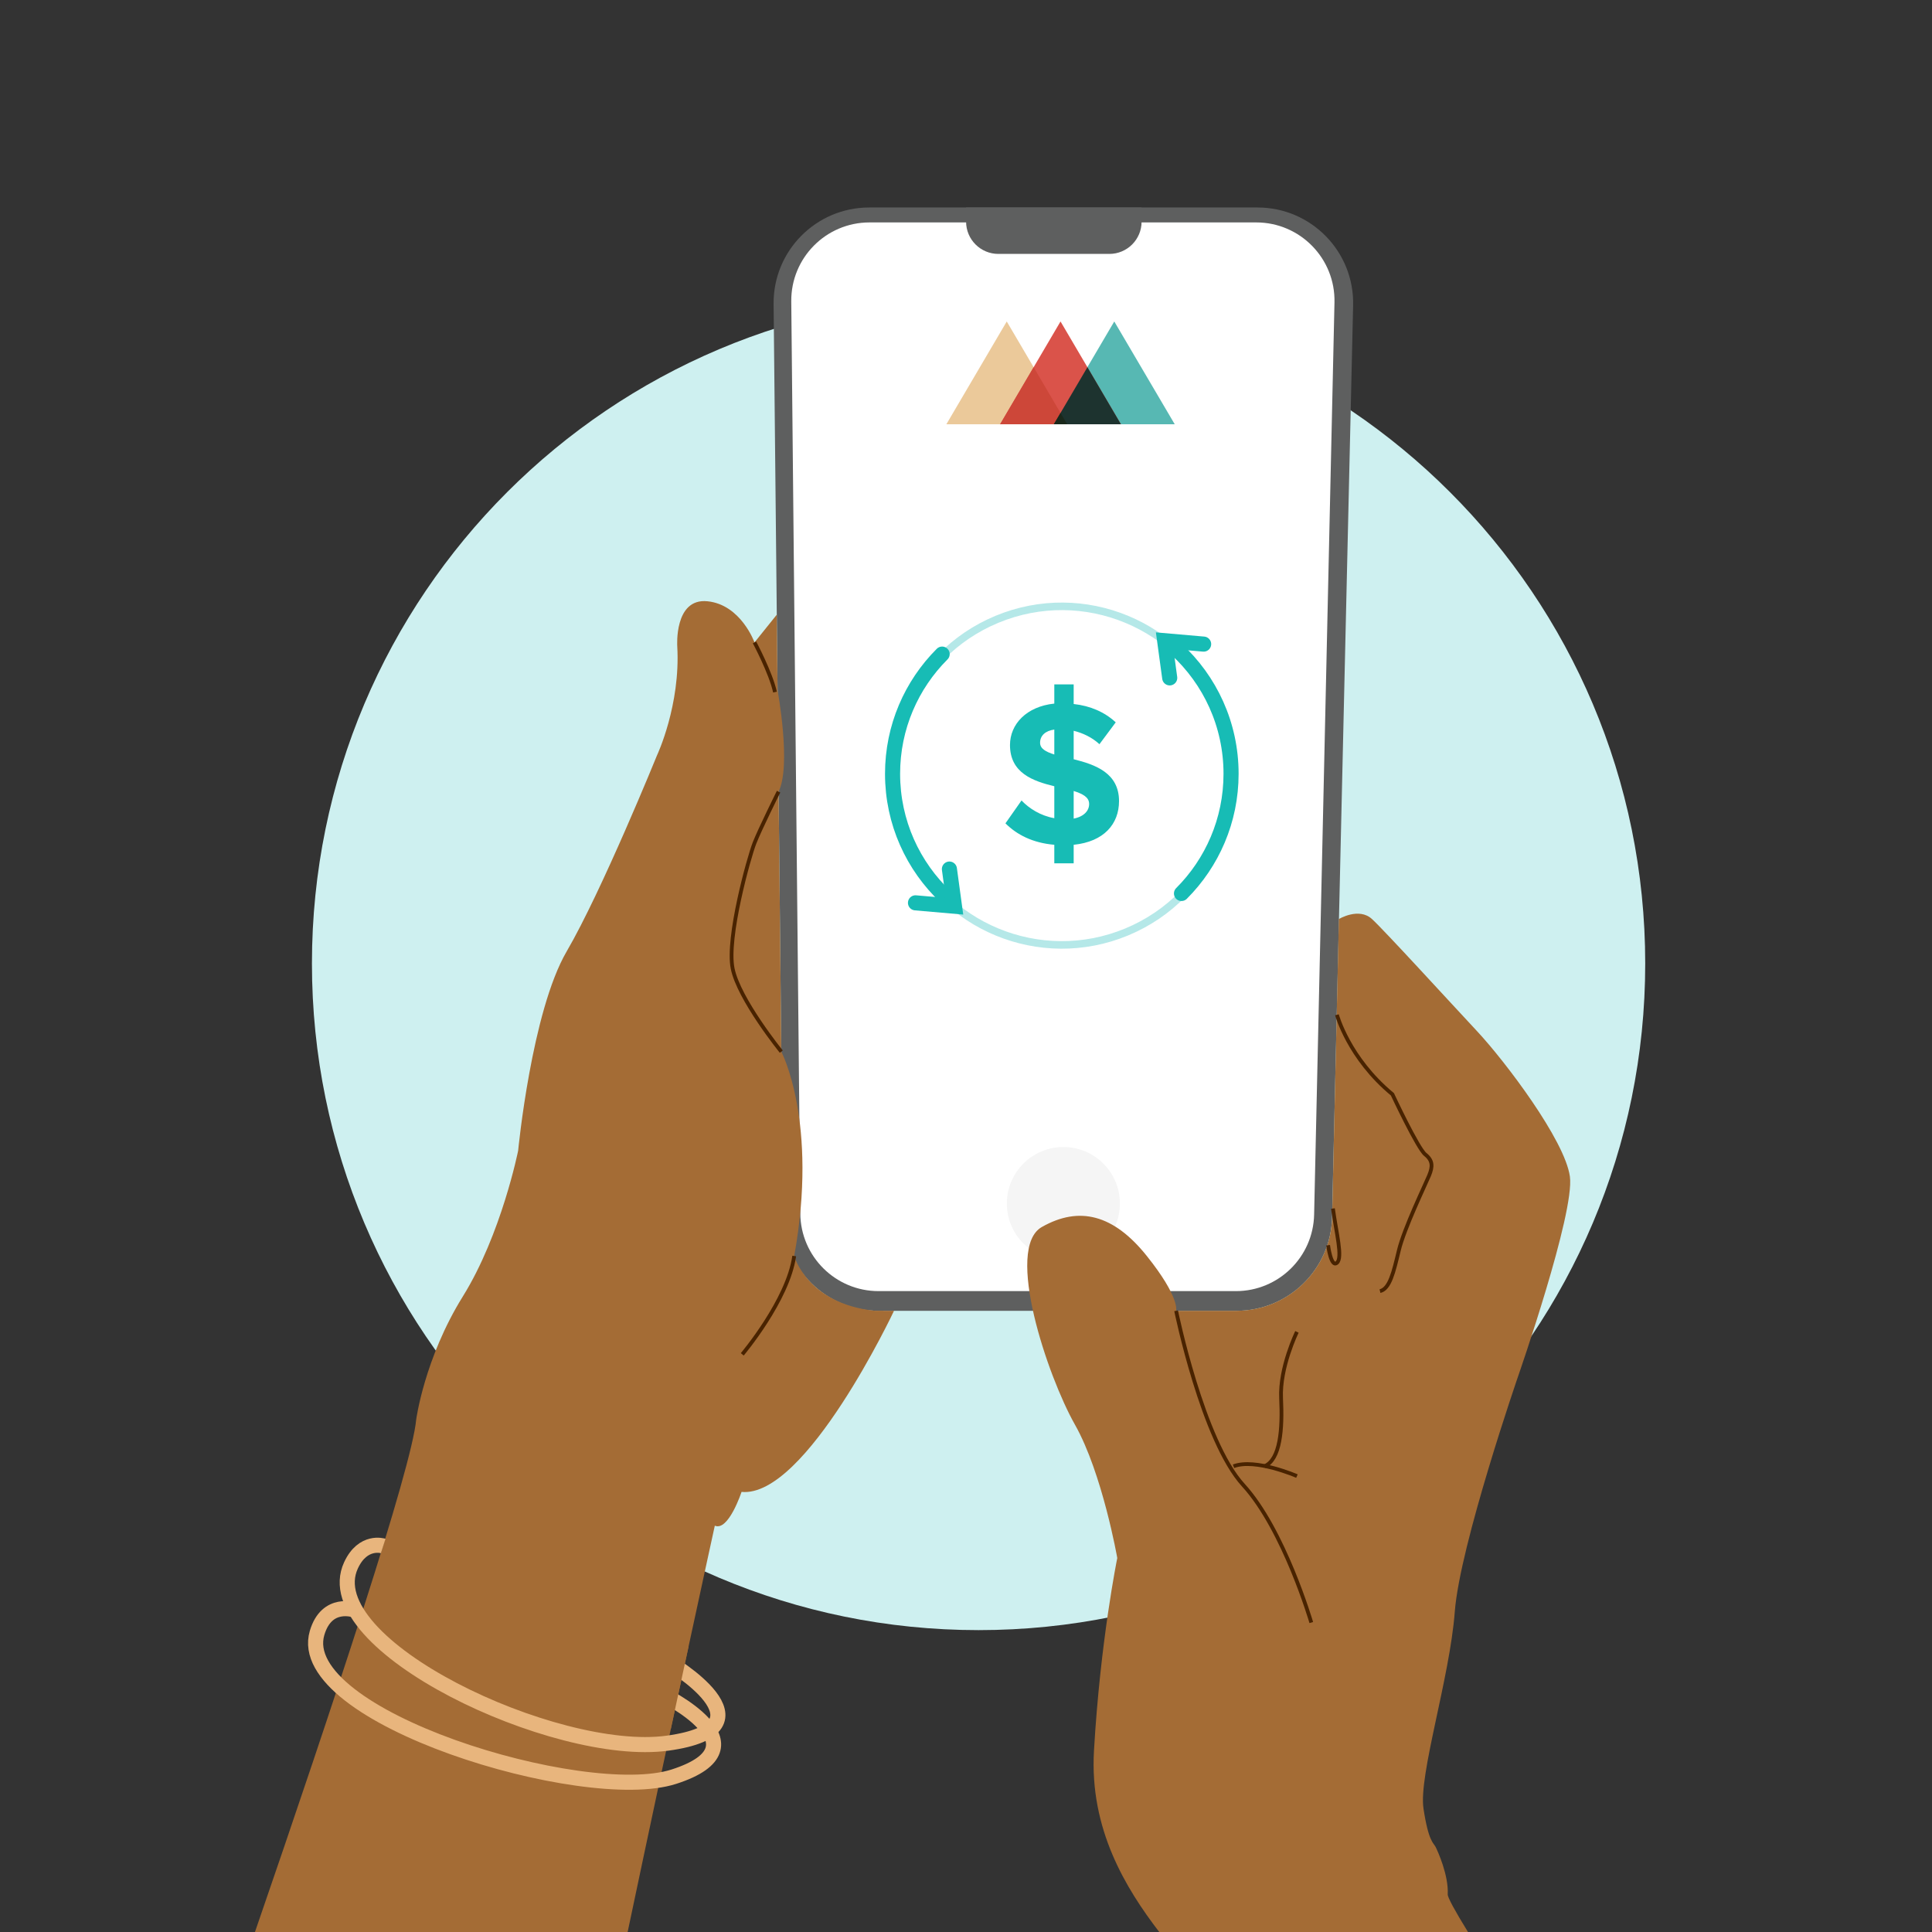
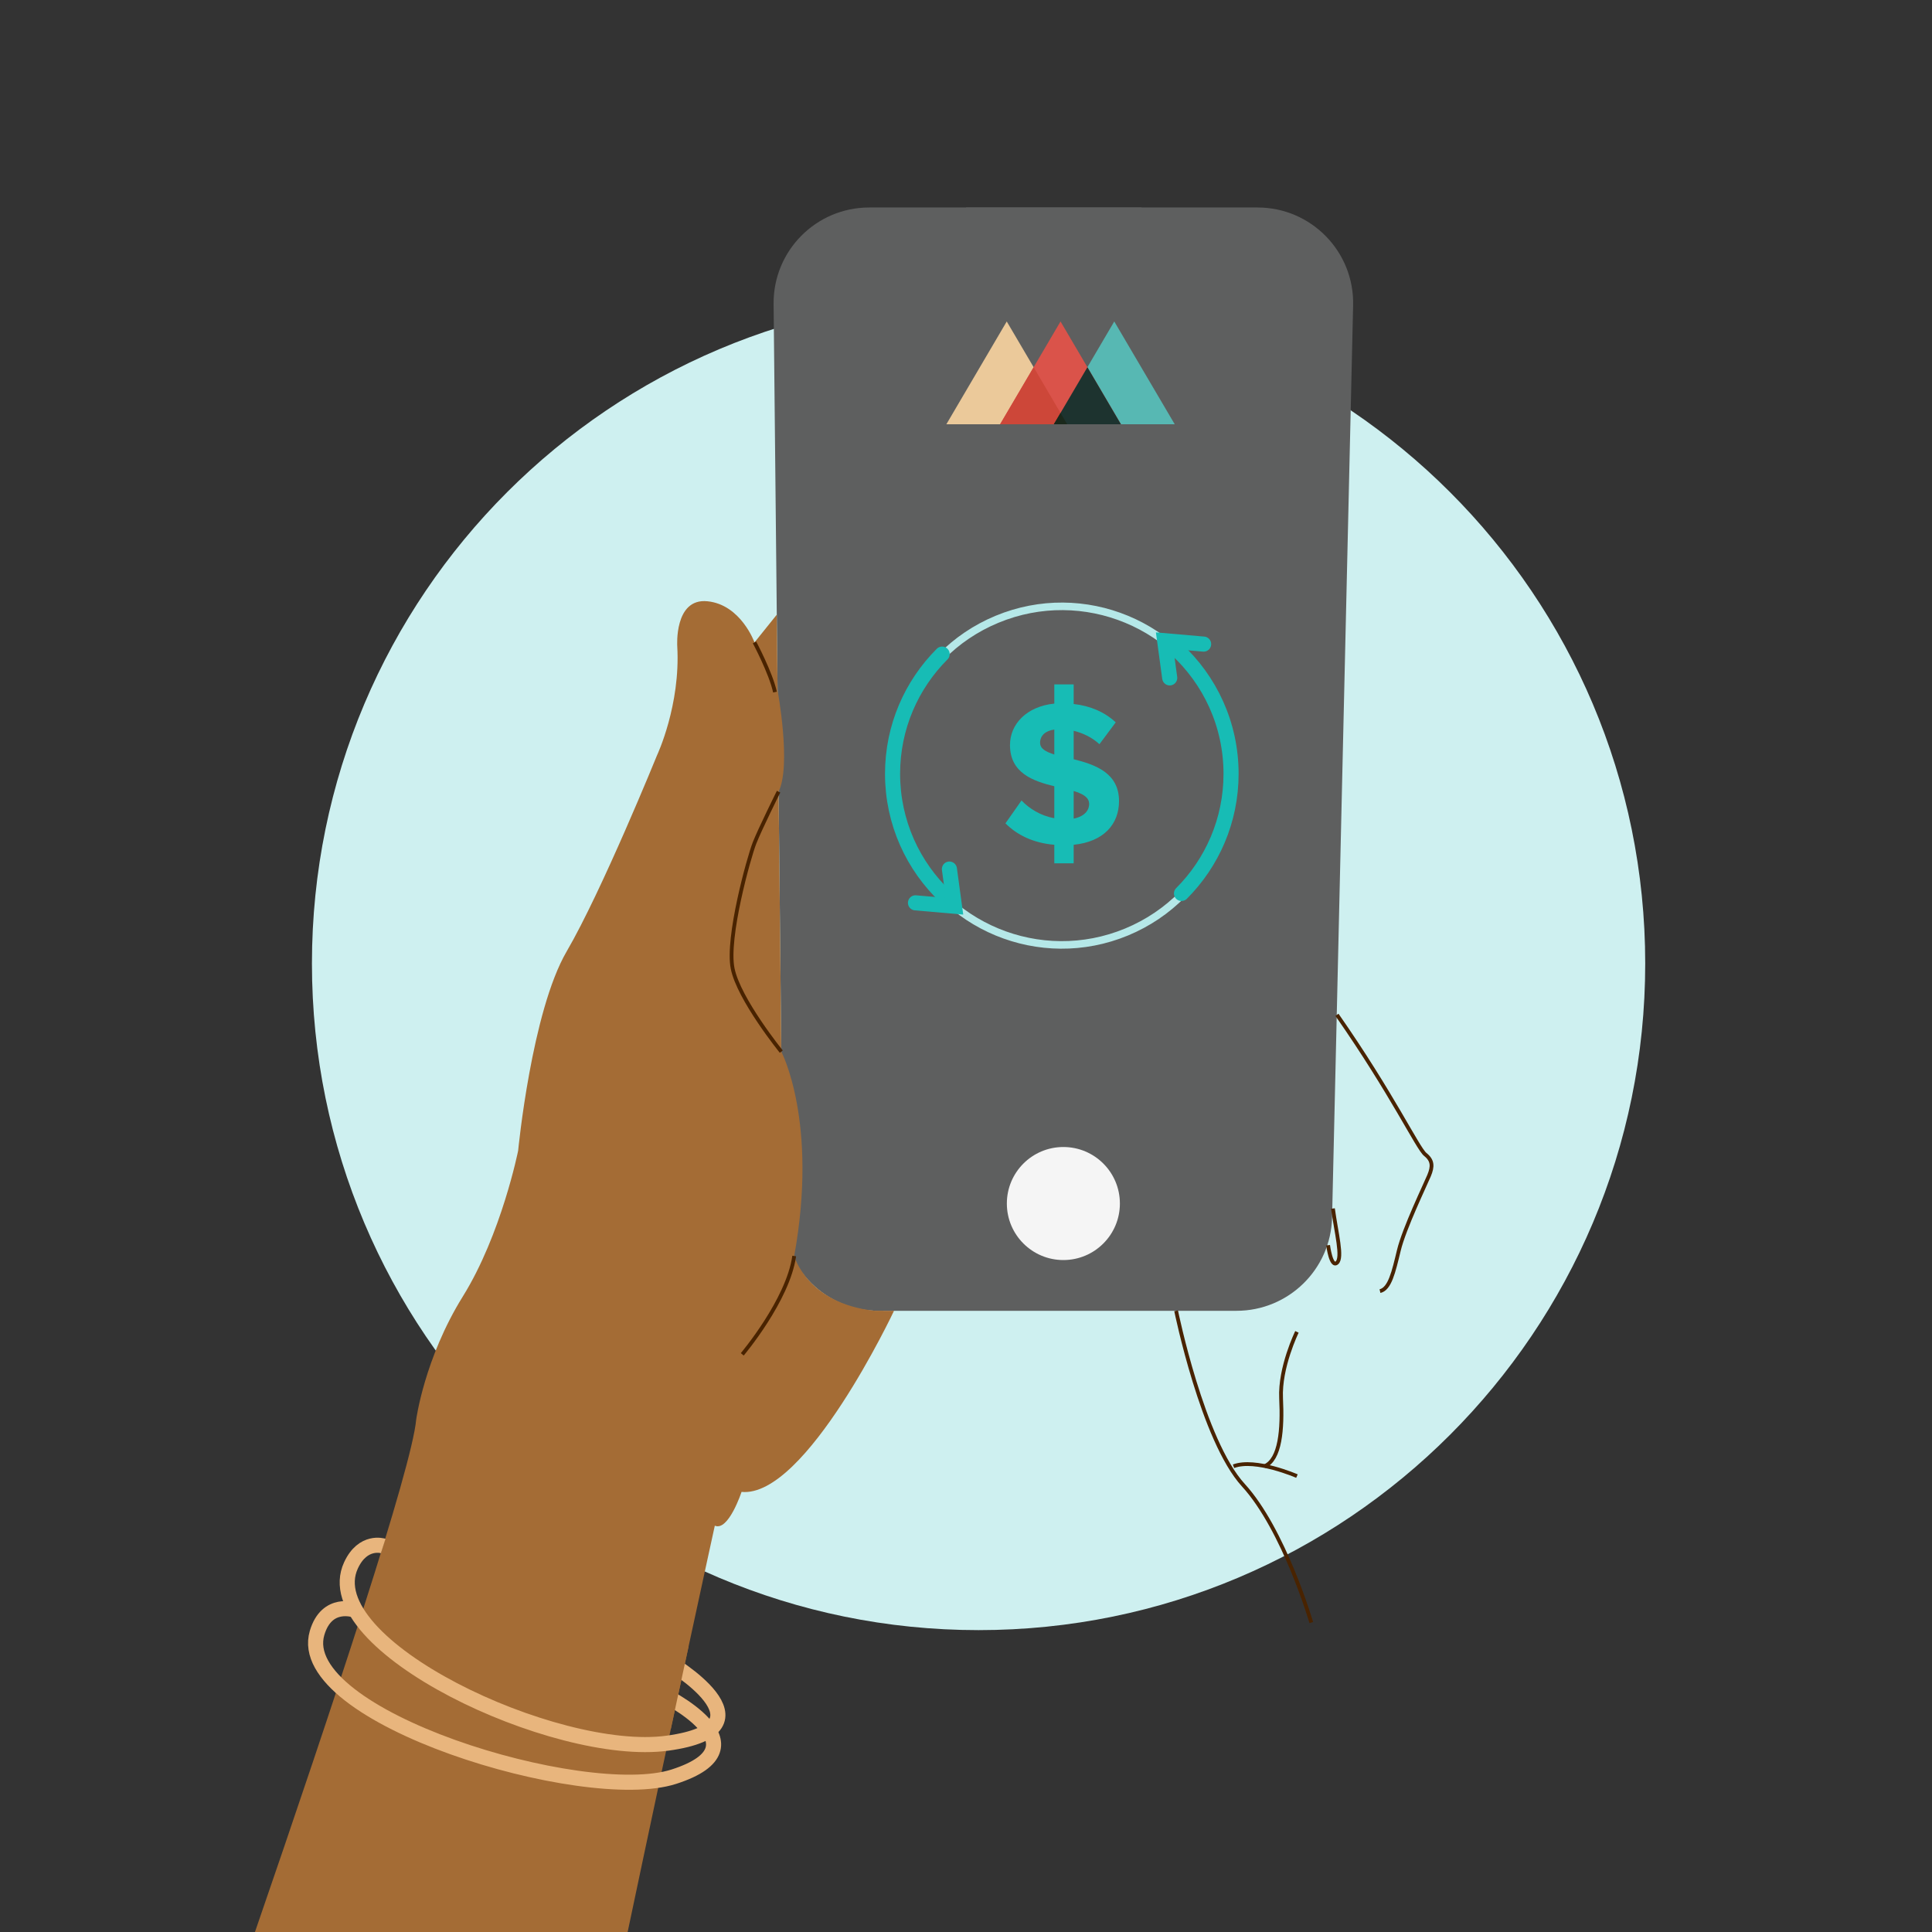
<svg xmlns="http://www.w3.org/2000/svg" width="384" height="384" viewBox="0 0 384 384" fill="none">
  <rect x="0" y="0" width="384" height="384" fill="#333333" stroke="none" />
  <g clip-path="url(#clip0_0_8857)">
    <path d="M194.5 324C267.678 324 327 264.678 327 191.5C327 118.322 267.678 59 194.5 59C121.322 59 62 118.322 62 191.5C62 264.678 121.322 324 194.5 324Z" fill="#CEF0F0" />
    <g clip-path="url(#clip1_0_8857)">
      <path d="M172.76 41.241H249.947C260.613 41.241 269.19 50.018 268.944 60.681L264.761 241.969C264.522 252.29 256.087 260.532 245.764 260.532H174.619C164.2 260.532 155.725 252.143 155.618 241.725L153.759 60.438C153.65 49.867 162.189 41.241 172.76 41.241Z" fill="#5E5F5F" />
-       <path d="M172.82 44.209H249.691C258.415 44.209 265.432 51.385 265.238 60.107L261.192 241.415C261.004 249.866 254.099 256.619 245.646 256.619H174.617C166.089 256.619 159.153 249.75 159.068 241.223L157.27 59.914C157.184 51.266 164.171 44.209 172.82 44.209Z" fill="white" />
      <path d="M211.353 250.445C217.558 250.445 222.587 245.415 222.587 239.211C222.587 233.007 217.558 227.978 211.353 227.978C205.149 227.978 200.12 233.007 200.12 239.211C200.12 245.415 205.149 250.445 211.353 250.445Z" fill="#F5F5F5" />
      <path d="M50.676 384C66.231 338.86 81.877 291.677 82.714 282.192C82.714 282.192 84.341 269.985 91.999 257.667C99.656 245.349 102.985 228.703 102.985 228.703C102.985 228.703 105.648 201.071 112.639 189.086C119.631 177.101 130.617 150.055 130.617 150.055C130.617 150.055 135.278 140.147 134.612 128.495C134.612 128.495 133.946 118.84 140.604 119.506C147.263 120.172 149.964 127.683 149.964 127.683L154.392 122.172L154.546 137.195C154.546 137.195 157.323 152.113 154.753 157.347L155.291 209.022C155.291 209.022 162.694 222.987 157.854 249.641C157.854 249.641 160.417 259.034 173.688 260.51L177.692 260.533C177.692 260.533 160.169 297.763 147.387 296.528C147.387 296.528 144.787 304.428 142.075 303.241C142.075 303.241 133.621 341.829 124.749 384L50.676 384Z" fill="#A46C35" />
      <path d="M149.964 127.682C149.964 127.682 153.203 133.751 154.035 137.561" stroke="#492300" stroke-width="0.75" stroke-miterlimit="10" />
      <path d="M154.752 157.347C154.752 157.347 151.097 164.678 149.963 167.559C148.83 170.44 144.397 186.396 145.616 192.49C146.835 198.584 155.291 209.022 155.291 209.022" stroke="#492300" stroke-width="0.75" stroke-miterlimit="10" />
      <path d="M147.529 269.185C147.529 269.185 156.635 258.406 157.854 249.641" stroke="#492300" stroke-width="0.75" stroke-miterlimit="10" />
-       <path d="M291.774 384C289.204 379.832 287.715 377.118 287.746 376.524C287.947 372.711 285.74 367.895 285.338 367.092C284.937 366.29 283.933 366.089 282.93 359.467C281.927 352.844 288.148 333.579 289.151 320.334C290.154 307.09 301.794 273.376 301.794 273.376C301.794 273.376 313.032 241.067 312.028 233.842C311.025 226.618 299.185 210.965 293.566 204.945C287.947 198.925 275.304 185.078 272.695 182.67C270.087 180.263 266.11 182.67 266.11 182.67L264.769 241.929C264.535 252.271 256.084 260.533 245.74 260.533H233.764C233.764 260.533 234.567 257.924 227.944 249.641C221.322 241.358 214.499 239.662 207.074 243.876C199.649 248.091 208.175 273.47 213.648 283.152C219.12 292.834 222.067 309.672 222.067 309.672C222.067 309.672 218.699 326.089 217.436 347.979C216.537 363.567 223.75 375.312 230.409 384.001L291.774 384Z" fill="#A46C35" />
-       <path d="M265.73 201.697C265.73 201.697 268.047 210.295 276.751 217.498C276.751 217.498 281.786 228.258 283.287 229.458C284.788 230.659 284.788 231.859 284.037 233.66C283.287 235.46 279.085 244.164 278.035 248.515C276.985 252.867 276.234 256.168 274.284 256.619" stroke="#492300" stroke-width="0.75" stroke-miterlimit="10" />
+       <path d="M265.73 201.697C276.751 217.498 281.786 228.258 283.287 229.458C284.788 230.659 284.788 231.859 284.037 233.66C283.287 235.46 279.085 244.164 278.035 248.515C276.985 252.867 276.234 256.168 274.284 256.619" stroke="#492300" stroke-width="0.75" stroke-miterlimit="10" />
      <path d="M257.777 264.722C257.777 264.722 254.326 271.774 254.626 277.927C254.926 284.079 254.476 290.082 251.325 291.432" stroke="#492300" stroke-width="0.75" stroke-miterlimit="10" />
      <path d="M257.777 293.383C257.777 293.383 249.524 289.782 245.172 291.432" stroke="#492300" stroke-width="0.75" stroke-miterlimit="10" />
      <path d="M260.628 322.494C260.628 322.494 255.226 304.037 247.123 295.184C239.02 286.33 233.764 260.533 233.764 260.533" stroke="#492300" stroke-width="0.75" stroke-miterlimit="10" />
      <path d="M263.974 247.497C263.974 247.497 264.548 252.031 265.73 250.991C266.913 249.95 265.607 245.125 264.934 240.203" stroke="#492300" stroke-width="0.75" stroke-miterlimit="10" />
      <path d="M192.018 43.959V44.055C192.018 47.597 194.889 50.468 198.431 50.468H220.488C224.03 50.468 226.901 47.597 226.901 44.055V41.241H192.018V43.959Z" fill="#5E5F5F" />
      <path d="M132.664 330.224C132.664 330.224 155.213 343.379 132.66 346.471C110.394 349.525 62.48 326.91 69.759 311.133C72.136 305.981 76.168 307.274 76.168 307.274" stroke="#E8B57D" stroke-width="3" stroke-miterlimit="10" />
      <path d="M131.392 336.631C131.392 336.631 153.081 346.977 133.937 353.131C116.121 358.857 58.108 341.223 63.022 324.557C64.954 318.007 70.557 320.026 70.557 320.026" stroke="#E8B57D" stroke-width="3" stroke-miterlimit="10" />
      <path d="M221.47 63.894L233.488 84.328H209.459L221.47 63.894Z" fill="#57B8B3" />
      <path d="M200.099 63.894L212.117 84.328H188.095L200.099 63.894Z" fill="#EBC99A" />
      <path d="M210.788 63.894L222.799 84.328H198.777L210.788 63.894Z" fill="#DA534A" />
      <path d="M210.788 82.076L205.443 72.985L198.777 84.328H209.467H212.117L210.788 82.076Z" fill="#CD4739" />
      <path d="M216.133 72.985L210.788 82.076L209.459 84.328H212.117H222.799L216.133 72.985Z" fill="#1D332F" />
      <path d="M209.459 84.328H212.117L210.788 82.076L209.459 84.328Z" fill="#1A281B" />
      <path d="M136.859 327.25L133.341 343.587L117.858 338.639L125.119 320.847L136.859 327.25Z" fill="#A46C35" />
      <path d="M209.551 167.907C205.249 167.538 202.094 165.9 199.841 163.647L203.036 159.098C204.552 160.696 206.805 162.131 209.551 162.623V156.272C205.331 155.247 200.743 153.65 200.743 148.079C200.743 143.939 204.02 140.417 209.551 139.843V136.033H213.402V139.926C216.72 140.294 219.548 141.523 221.76 143.57L218.524 147.914C217.049 146.561 215.246 145.701 213.402 145.25V150.905C217.662 151.97 222.415 153.609 222.415 159.222C222.415 163.769 219.424 167.293 213.402 167.907V171.595H209.551V167.907ZM209.551 149.963V145.006C207.749 145.25 206.725 146.234 206.725 147.628C206.725 148.815 207.871 149.43 209.551 149.963ZM213.402 157.214V162.705C215.491 162.294 216.475 161.107 216.475 159.796C216.475 158.443 215.205 157.787 213.402 157.214Z" fill="#17BCB5" />
      <path d="M223.917 185.241C241.081 178.131 249.232 158.453 242.122 141.289C235.012 124.125 215.335 115.974 198.17 123.084C181.006 130.194 172.855 149.871 179.965 167.036C187.075 184.2 206.752 192.351 223.917 185.241Z" stroke="#B5E8E8" stroke-width="1.5" stroke-linecap="round" stroke-linejoin="round" />
      <path d="M233.78 129.003C240.482 135.152 244.683 143.983 244.683 153.795C244.683 163.085 240.918 171.494 234.83 177.582" stroke="#17BCB5" stroke-width="3" stroke-miterlimit="10" stroke-linecap="round" />
      <path d="M188.014 178.315C181.483 172.179 177.404 163.464 177.404 153.795C177.404 144.506 181.169 136.096 187.257 130.009" stroke="#17BCB5" stroke-width="3" stroke-miterlimit="10" stroke-linecap="round" />
      <path d="M181.961 179.447L189.71 180.122L188.703 172.734" stroke="#17BCB5" stroke-width="3" stroke-miterlimit="10" stroke-linecap="round" />
      <path d="M239.231 128.021L231.483 127.346L232.49 134.734" stroke="#17BCB5" stroke-width="3" stroke-miterlimit="10" stroke-linecap="round" />
    </g>
  </g>
  <defs>
    <clipPath id="clip0_0_8857">
      <rect width="384" height="384" fill="white" />
    </clipPath>
    <clipPath id="clip1_0_8857">
      <rect width="528" height="384" fill="white" transform="translate(-155)" />
    </clipPath>
  </defs>
</svg>